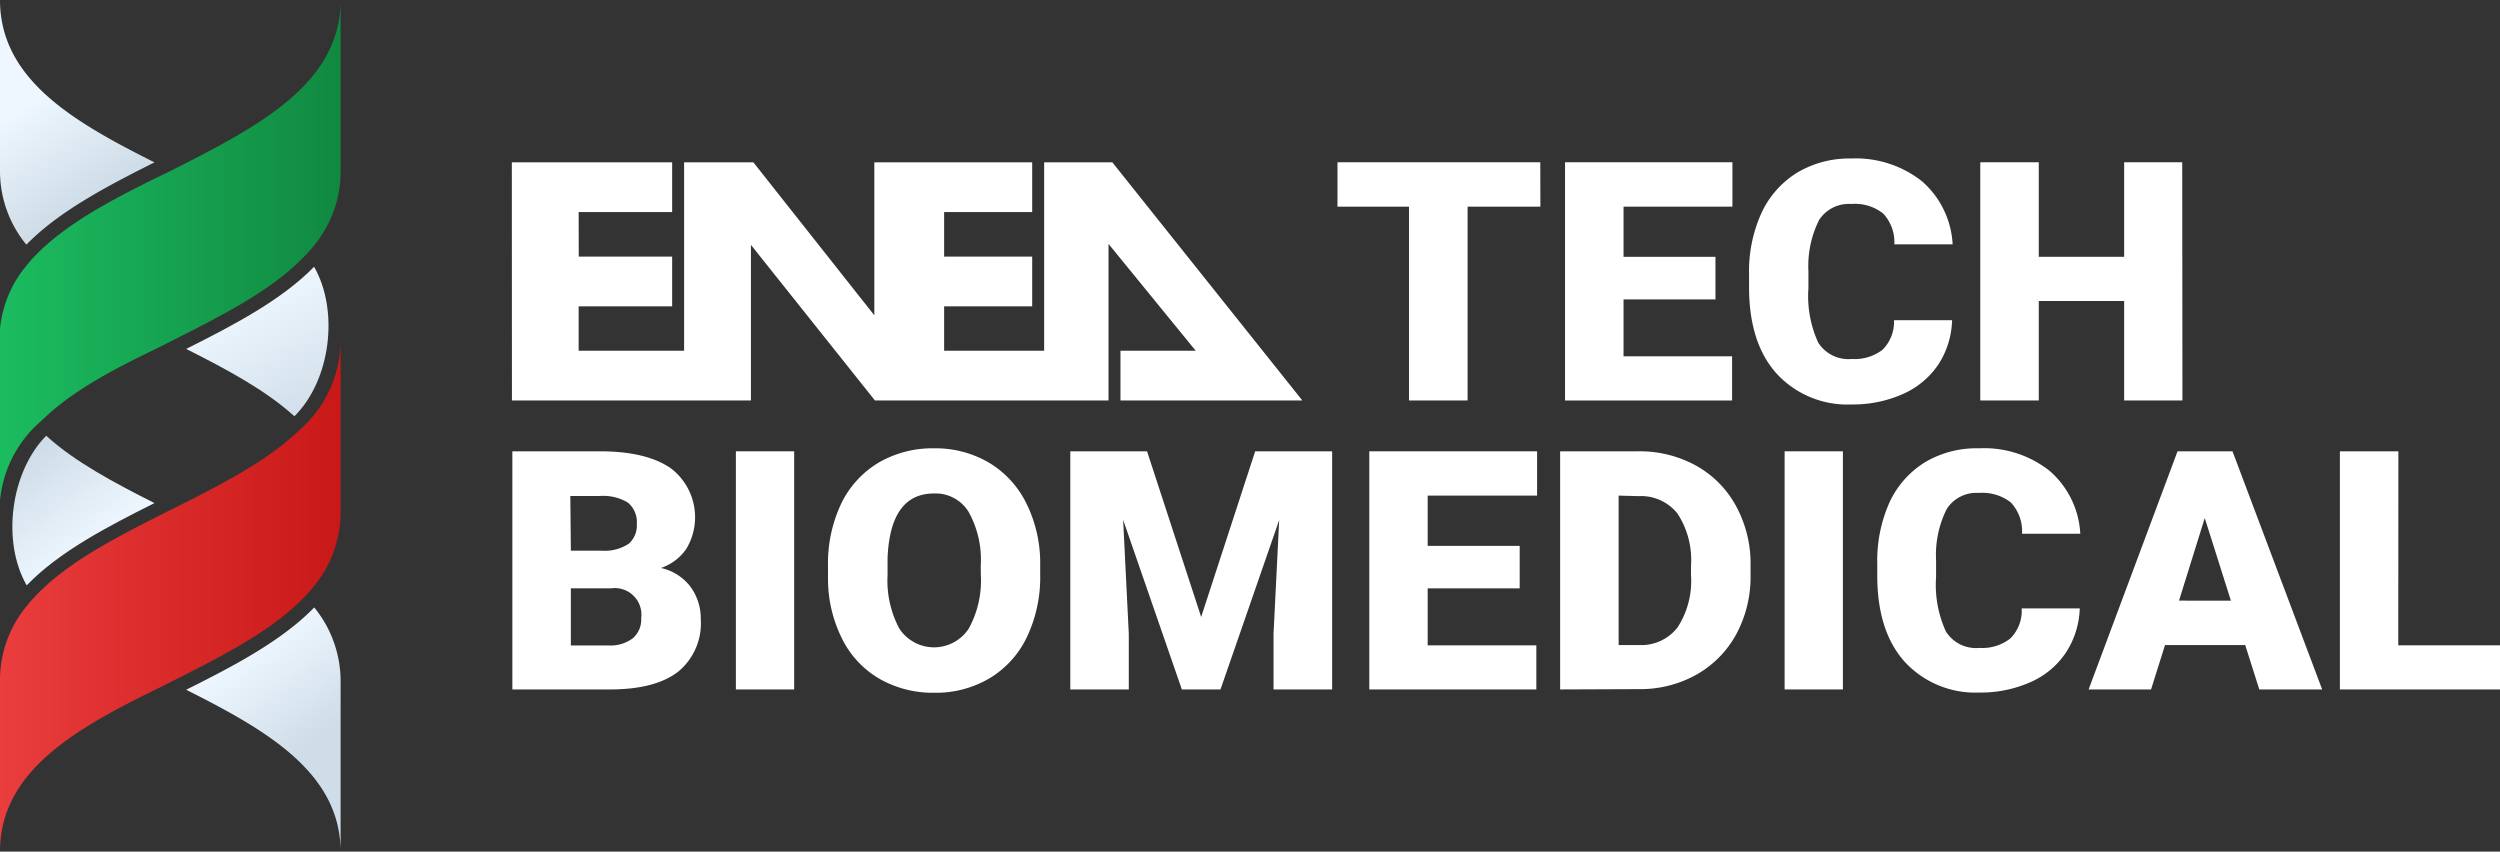
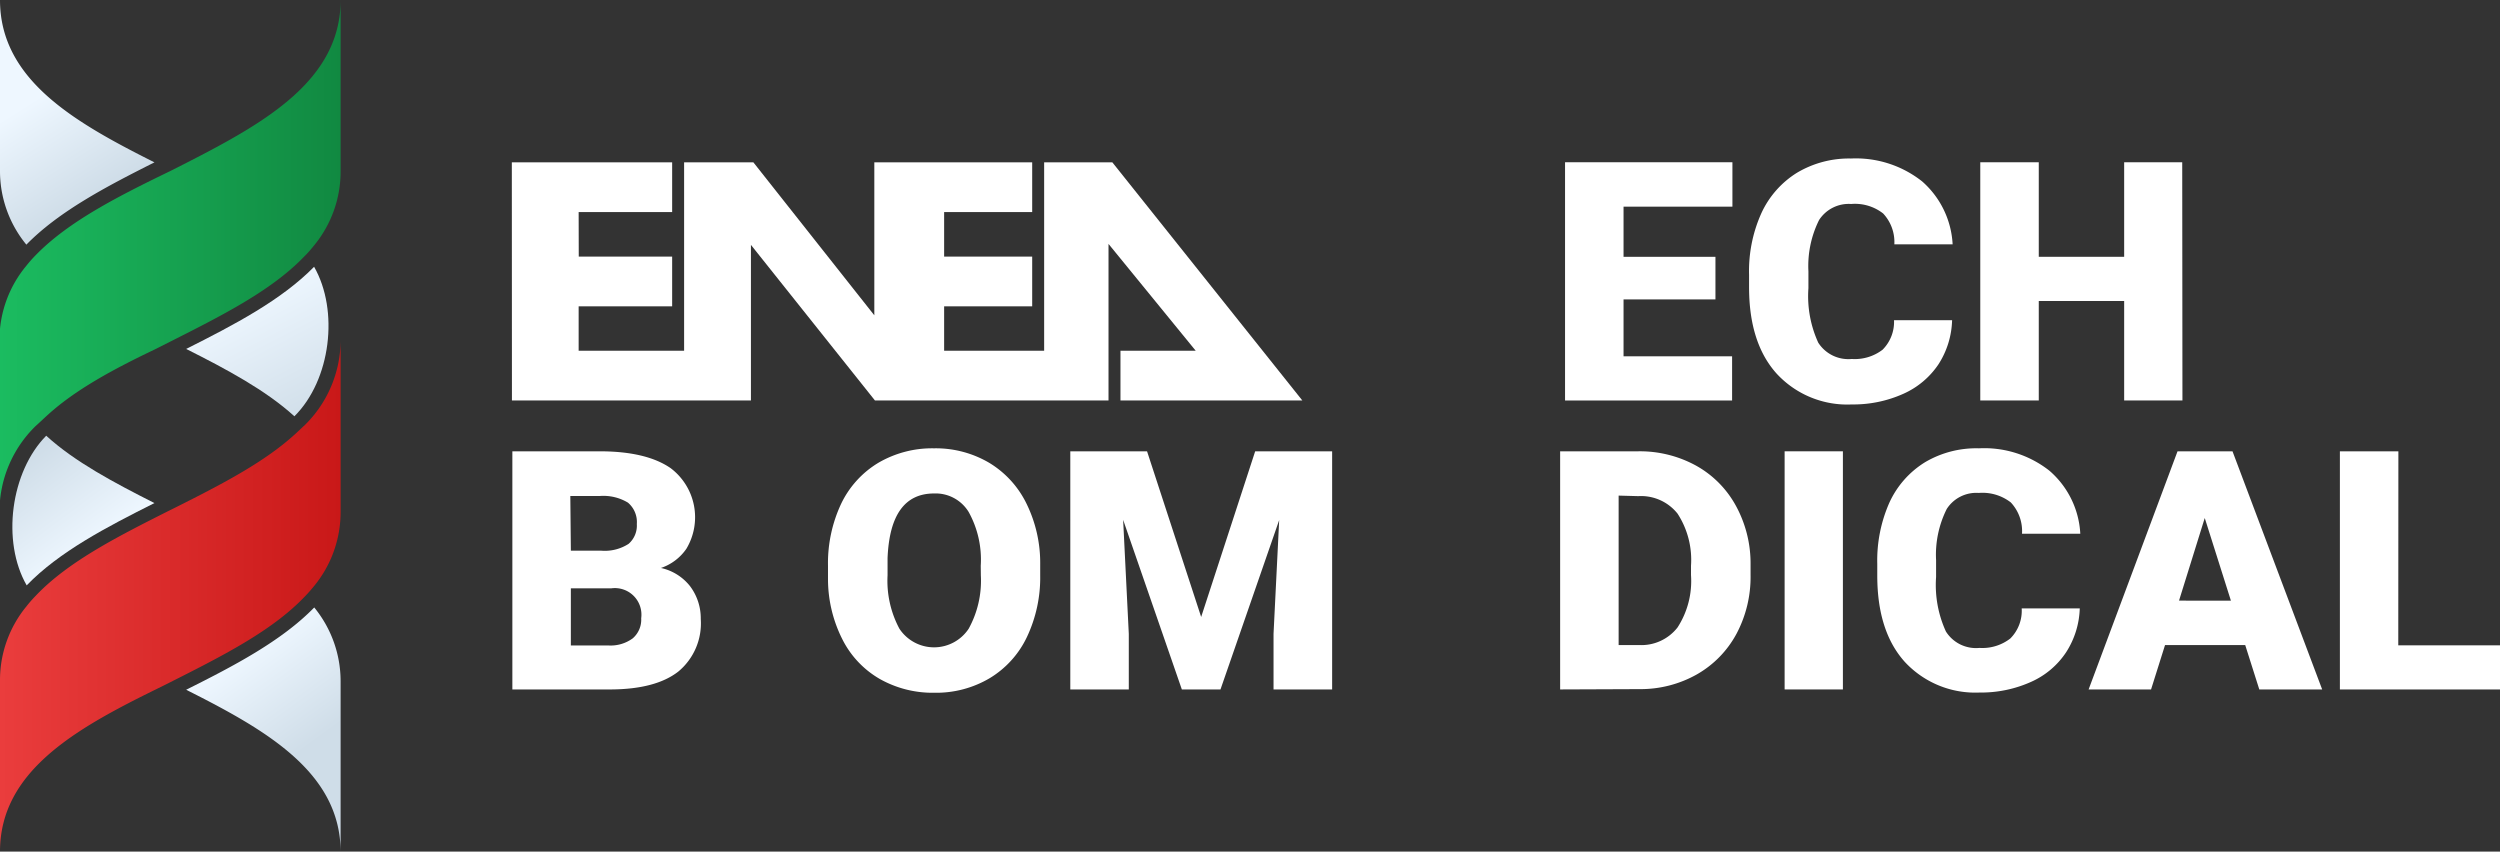
<svg xmlns="http://www.w3.org/2000/svg" xmlns:xlink="http://www.w3.org/1999/xlink" id="Livello_1" data-name="Livello 1" width="234.21" height="79.78" viewBox="0 0 234.21 79.78">
  <rect x="0" y="0" width="234.21" height="79.78" fill="#333333" stroke="none" />
  <defs>
    <style>.cls-1{fill:#fff;}.cls-2{fill:url(#Sfumatura_senza_nome_840);}.cls-3{fill:url(#Sfumatura_senza_nome_840-2);}.cls-4{fill:url(#Sfumatura_senza_nome_840-3);}.cls-5{fill:url(#Sfumatura_senza_nome_840-4);}.cls-6{fill:url(#Sfumatura_senza_nome_852);}.cls-7{fill:url(#Sfumatura_senza_nome_652);}</style>
    <linearGradient id="Sfumatura_senza_nome_840" x1="566.45" y1="-1708.14" x2="560.23" y2="-1716.53" gradientTransform="translate(-557.77 1759.39)" gradientUnits="userSpaceOnUse">
      <stop offset="0" stop-color="#eef7ff" />
      <stop offset="1" stop-color="#cfdde8" />
    </linearGradient>
    <linearGradient id="Sfumatura_senza_nome_840-2" x1="581.12" y1="-1698.79" x2="587.48" y2="-1690.07" xlink:href="#Sfumatura_senza_nome_840" />
    <linearGradient id="Sfumatura_senza_nome_840-3" x1="560.29" y1="-1749.65" x2="566.02" y2="-1740.62" xlink:href="#Sfumatura_senza_nome_840" />
    <linearGradient id="Sfumatura_senza_nome_840-4" x1="580.68" y1="-1731.61" x2="586.8" y2="-1719.77" xlink:href="#Sfumatura_senza_nome_840" />
    <linearGradient id="Sfumatura_senza_nome_852" x1="557.77" y1="-1703.54" x2="589.68" y2="-1703.54" gradientTransform="translate(-557.77 1759.39)" gradientUnits="userSpaceOnUse">
      <stop offset="0" stop-color="#ea3d3d" />
      <stop offset="1" stop-color="#c91818" />
    </linearGradient>
    <linearGradient id="Sfumatura_senza_nome_652" x1="557.77" y1="-1735.45" x2="589.68" y2="-1735.45" gradientTransform="translate(-557.77 1759.39)" gradientUnits="userSpaceOnUse">
      <stop offset="0" stop-color="#1bbc60" />
      <stop offset="1" stop-color="#118941" />
    </linearGradient>
  </defs>
  <polygon class="cls-1" points="47.96 37.52 70.35 37.52 70.35 22.94 81.97 37.52 103.85 37.52 103.85 22.85 112.02 32.86 104.97 32.86 104.97 37.52 122.01 37.52 104.21 15.21 97.82 15.21 97.82 32.86 88.45 32.86 88.45 28.7 96.7 28.7 96.7 24.04 88.45 24.04 88.45 19.87 96.7 19.87 96.7 15.21 81.91 15.21 81.91 29.54 70.58 15.21 64.09 15.21 64.09 32.86 54.21 32.86 54.21 28.7 62.97 28.7 62.97 24.04 54.22 24.04 54.21 19.87 62.97 19.87 62.97 15.21 47.95 15.21 47.96 37.52" />
-   <path class="cls-1" d="M144.31,19.36h-6.82V37.52H132V19.36h-6.7V15.2h19Z" />
  <path class="cls-1" d="M160.71,28.05H152.1v5.33h10.17v4.14H146.62V15.2H162.3v4.16H152.1v4.7h8.61Z" />
  <path class="cls-1" d="M182.88,30a8,8,0,0,1-1.27,4.12,7.75,7.75,0,0,1-3.29,2.77,11.42,11.42,0,0,1-4.83,1A9,9,0,0,1,166.44,35q-2.58-2.87-2.58-8.09V25.76A13.2,13.2,0,0,1,165,20a8.75,8.75,0,0,1,3.34-3.81,9.51,9.51,0,0,1,5.06-1.34A10,10,0,0,1,180.08,17a8.42,8.42,0,0,1,2.85,5.89h-5.46A3.92,3.92,0,0,0,176.42,20a4.29,4.29,0,0,0-3-.89,3.31,3.31,0,0,0-3,1.5,9.65,9.65,0,0,0-1,4.8V27a10.47,10.47,0,0,0,.92,5.1,3.35,3.35,0,0,0,3.14,1.53,4.28,4.28,0,0,0,2.89-.87A3.69,3.69,0,0,0,177.44,30Z" />
  <path class="cls-1" d="M204.46,37.52H199V28.2H191v9.32h-5.48V15.2H191v8.86H199V15.2h5.44Z" />
  <path class="cls-1" d="M48,64.59V42.28h8.16q4.39,0,6.67,1.58a5.76,5.76,0,0,1,1.48,7.54,4.72,4.72,0,0,1-2.39,1.81,4.77,4.77,0,0,1,2.73,1.71,5,5,0,0,1,1,3.07,5.86,5.86,0,0,1-2.11,4.93q-2.11,1.64-6.27,1.67Zm5.48-13h2.85a4.11,4.11,0,0,0,2.56-.64,2.27,2.27,0,0,0,.77-1.86,2.38,2.38,0,0,0-.83-2,4.45,4.45,0,0,0-2.67-.62H53.43Zm0,3.53v5.35H57a3.5,3.5,0,0,0,2.28-.67,2.31,2.31,0,0,0,.79-1.88,2.49,2.49,0,0,0-2.82-2.8Z" />
-   <path class="cls-1" d="M74.4,64.59H68.94V42.28H74.4Z" />
  <path class="cls-1" d="M97.45,53.9a13,13,0,0,1-1.24,5.77,9,9,0,0,1-3.5,3.87,9.83,9.83,0,0,1-5.17,1.36,10.06,10.06,0,0,1-5.15-1.31,8.89,8.89,0,0,1-3.5-3.75,12.52,12.52,0,0,1-1.32-5.59V53a13.1,13.1,0,0,1,1.22-5.78,9,9,0,0,1,3.51-3.87A10,10,0,0,1,87.51,42a9.87,9.87,0,0,1,5.15,1.35,9.14,9.14,0,0,1,3.51,3.84,12.6,12.6,0,0,1,1.28,5.71ZM91.88,53a9.19,9.19,0,0,0-1.14-5.05,3.63,3.63,0,0,0-3.23-1.72q-4.12,0-4.36,6.07V53.9a9.51,9.51,0,0,0,1.11,5,3.89,3.89,0,0,0,6.49,0,9.33,9.33,0,0,0,1.14-5Z" />
  <path class="cls-1" d="M107.46,42.28l5.07,15.52,5.06-15.52h7.21V64.59h-5.49V59.38l.53-10.66-5.5,15.87h-3.62l-5.5-15.89.53,10.68v5.21h-5.48V42.28Z" />
-   <path class="cls-1" d="M142.37,55.12h-8.62v5.34h10.18v4.13H128.28V42.28H144v4.15H133.75v4.71h8.62Z" />
  <path class="cls-1" d="M146.16,64.59V42.28h7.32a10.93,10.93,0,0,1,5.41,1.34,9.5,9.5,0,0,1,3.75,3.79A11.24,11.24,0,0,1,164,52.88v1a11.33,11.33,0,0,1-1.32,5.5,9.62,9.62,0,0,1-3.71,3.8,10.73,10.73,0,0,1-5.35,1.38Zm5.48-18.16v14h1.9a4.29,4.29,0,0,0,3.62-1.65,8,8,0,0,0,1.26-4.9V53a7.94,7.94,0,0,0-1.26-4.88,4.37,4.37,0,0,0-3.68-1.64Z" />
  <path class="cls-1" d="M172.65,64.59h-5.46V42.28h5.46Z" />
  <path class="cls-1" d="M194.84,57a8,8,0,0,1-1.28,4.11,7.65,7.65,0,0,1-3.28,2.77,11.42,11.42,0,0,1-4.83,1,9,9,0,0,1-7-2.87c-1.72-1.91-2.58-4.6-2.58-8.09v-1.1A13.37,13.37,0,0,1,177,47.1a8.69,8.69,0,0,1,3.35-3.8A9.42,9.42,0,0,1,185.39,42,9.87,9.87,0,0,1,192,44.1,8.37,8.37,0,0,1,194.89,50h-5.46a3.93,3.93,0,0,0-1.05-2.93,4.34,4.34,0,0,0-3-.89,3.29,3.29,0,0,0-3,1.5,9.57,9.57,0,0,0-1,4.8v1.58a10.47,10.47,0,0,0,.92,5.1,3.33,3.33,0,0,0,3.14,1.54,4.28,4.28,0,0,0,2.89-.88A3.67,3.67,0,0,0,189.4,57Z" />
  <path class="cls-1" d="M210.34,60.43h-7.51l-1.31,4.16h-5.85L204,42.28h5.15l8.4,22.31h-5.89Zm-6.2-4.16H209l-2.45-7.74Z" />
  <path class="cls-1" d="M224.68,60.46h9.53v4.13h-15V42.28h5.48Z" />
  <path class="cls-2" d="M14.47,47.13C10,49.37,5.53,51.7,2.5,54.84.13,50.72,1,44.19,4.33,40.82,7,43.26,10.69,45.22,14.47,47.13Z" />
  <path class="cls-3" d="M31.91,63.83v16c0-7.48-7-11.45-14.47-15.21,4.48-2.24,8.94-4.57,12-7.71A10.92,10.92,0,0,1,31.91,63.83Z" />
  <path class="cls-4" d="M14.47,15.21c-4.47,2.25-8.94,4.58-12,7.71A10.85,10.85,0,0,1,0,16V0C0,7.48,7,11.46,14.47,15.21Z" />
  <path class="cls-5" d="M29.43,25C31.77,29.09,31,35.6,27.58,39c-2.69-2.45-6.36-4.41-10.14-6.31,4.48-2.25,8.94-4.58,12-7.71Z" />
  <path class="cls-6" d="M31.91,31.91v16a10.92,10.92,0,0,1-2.49,7c-.28.34-.57.68-.89,1-3.06,3.22-7.82,5.6-12.57,8l-1.49.74C7,68.33,0,72.3,0,79.78v-16a10.87,10.87,0,0,1,2.5-7c.27-.35.57-.68.88-1,3.06-3.22,7.82-5.6,12.58-8l1.48-.74c3.78-1.91,7.45-3.87,10.14-6.31.34-.3.65-.61,1-.93A11.2,11.2,0,0,0,31.91,31.91Z" />
  <path class="cls-7" d="M31.91,0V16a10.89,10.89,0,0,1-2.49,7c-.28.35-.57.69-.89,1-3.06,3.22-7.82,5.6-12.57,8l-1.49.75C10.69,34.56,7,36.52,4.33,39c-.33.3-.65.61-1,.92a11.22,11.22,0,0,0-3.38,8v-16a10.85,10.85,0,0,1,2.5-7,12,12,0,0,1,.88-1C6.44,20.71,11.2,18.33,16,16l1.48-.75C24.89,11.46,31.91,7.48,31.91,0Z" />
</svg>